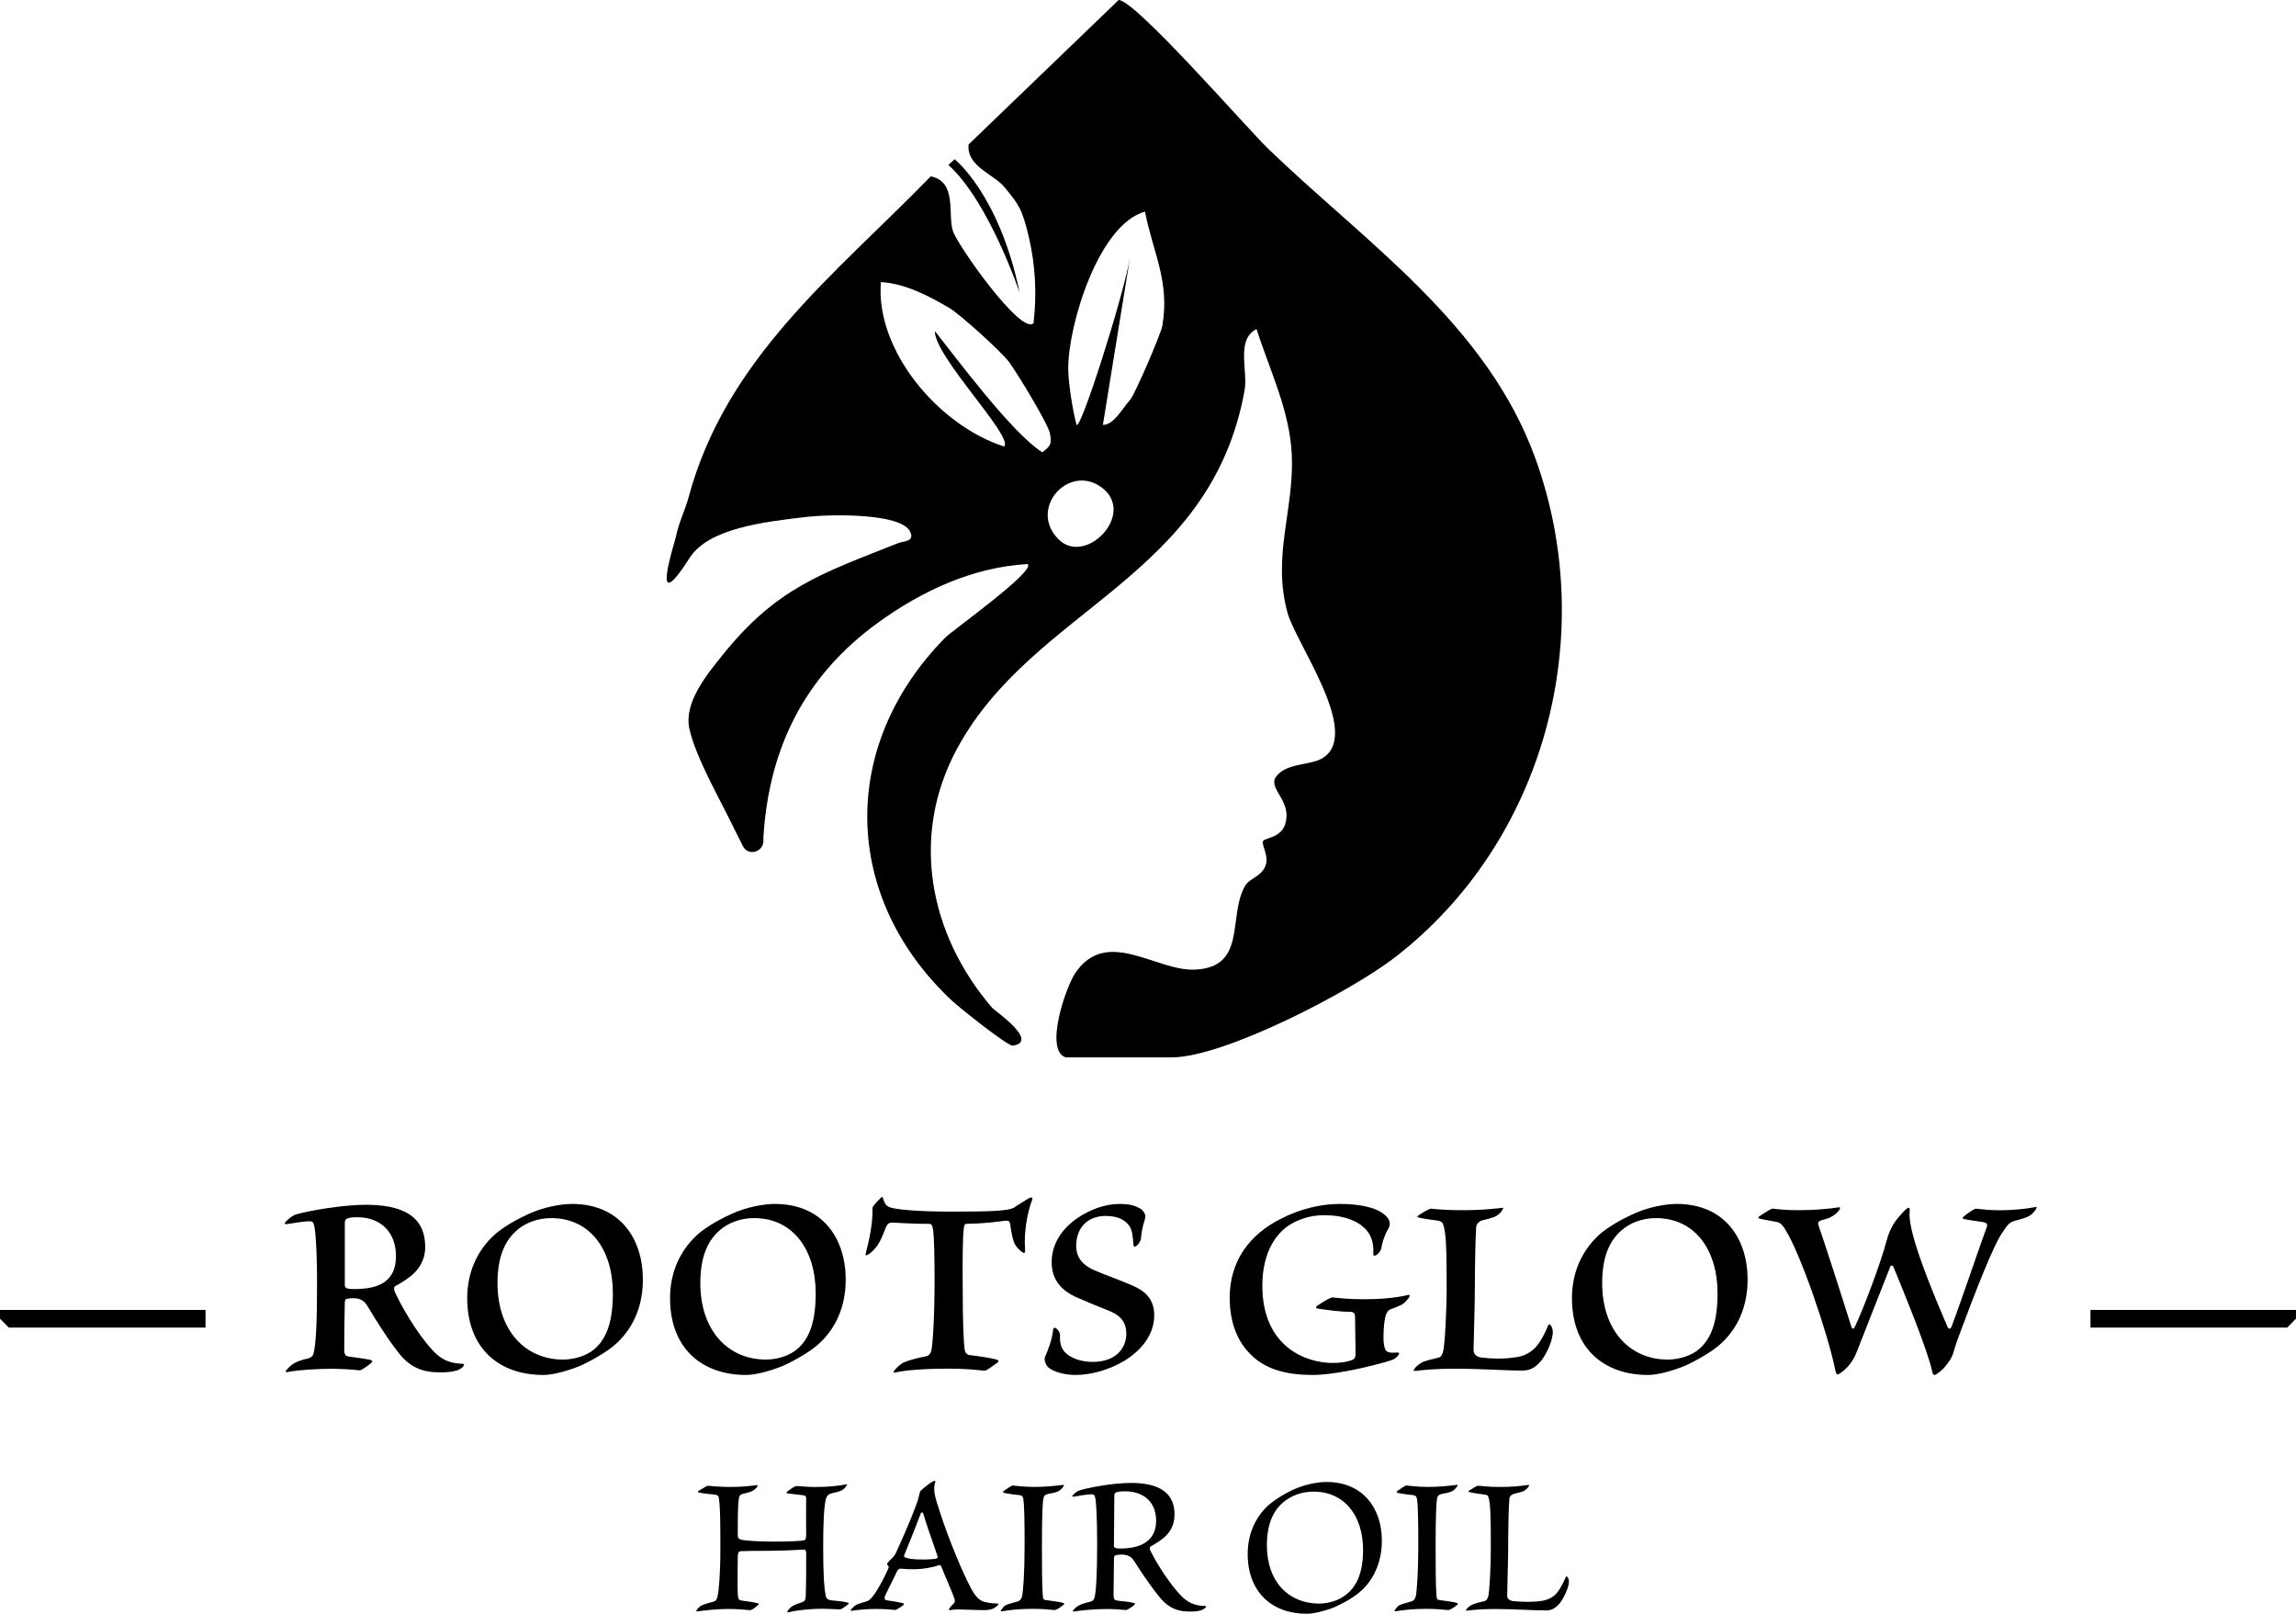
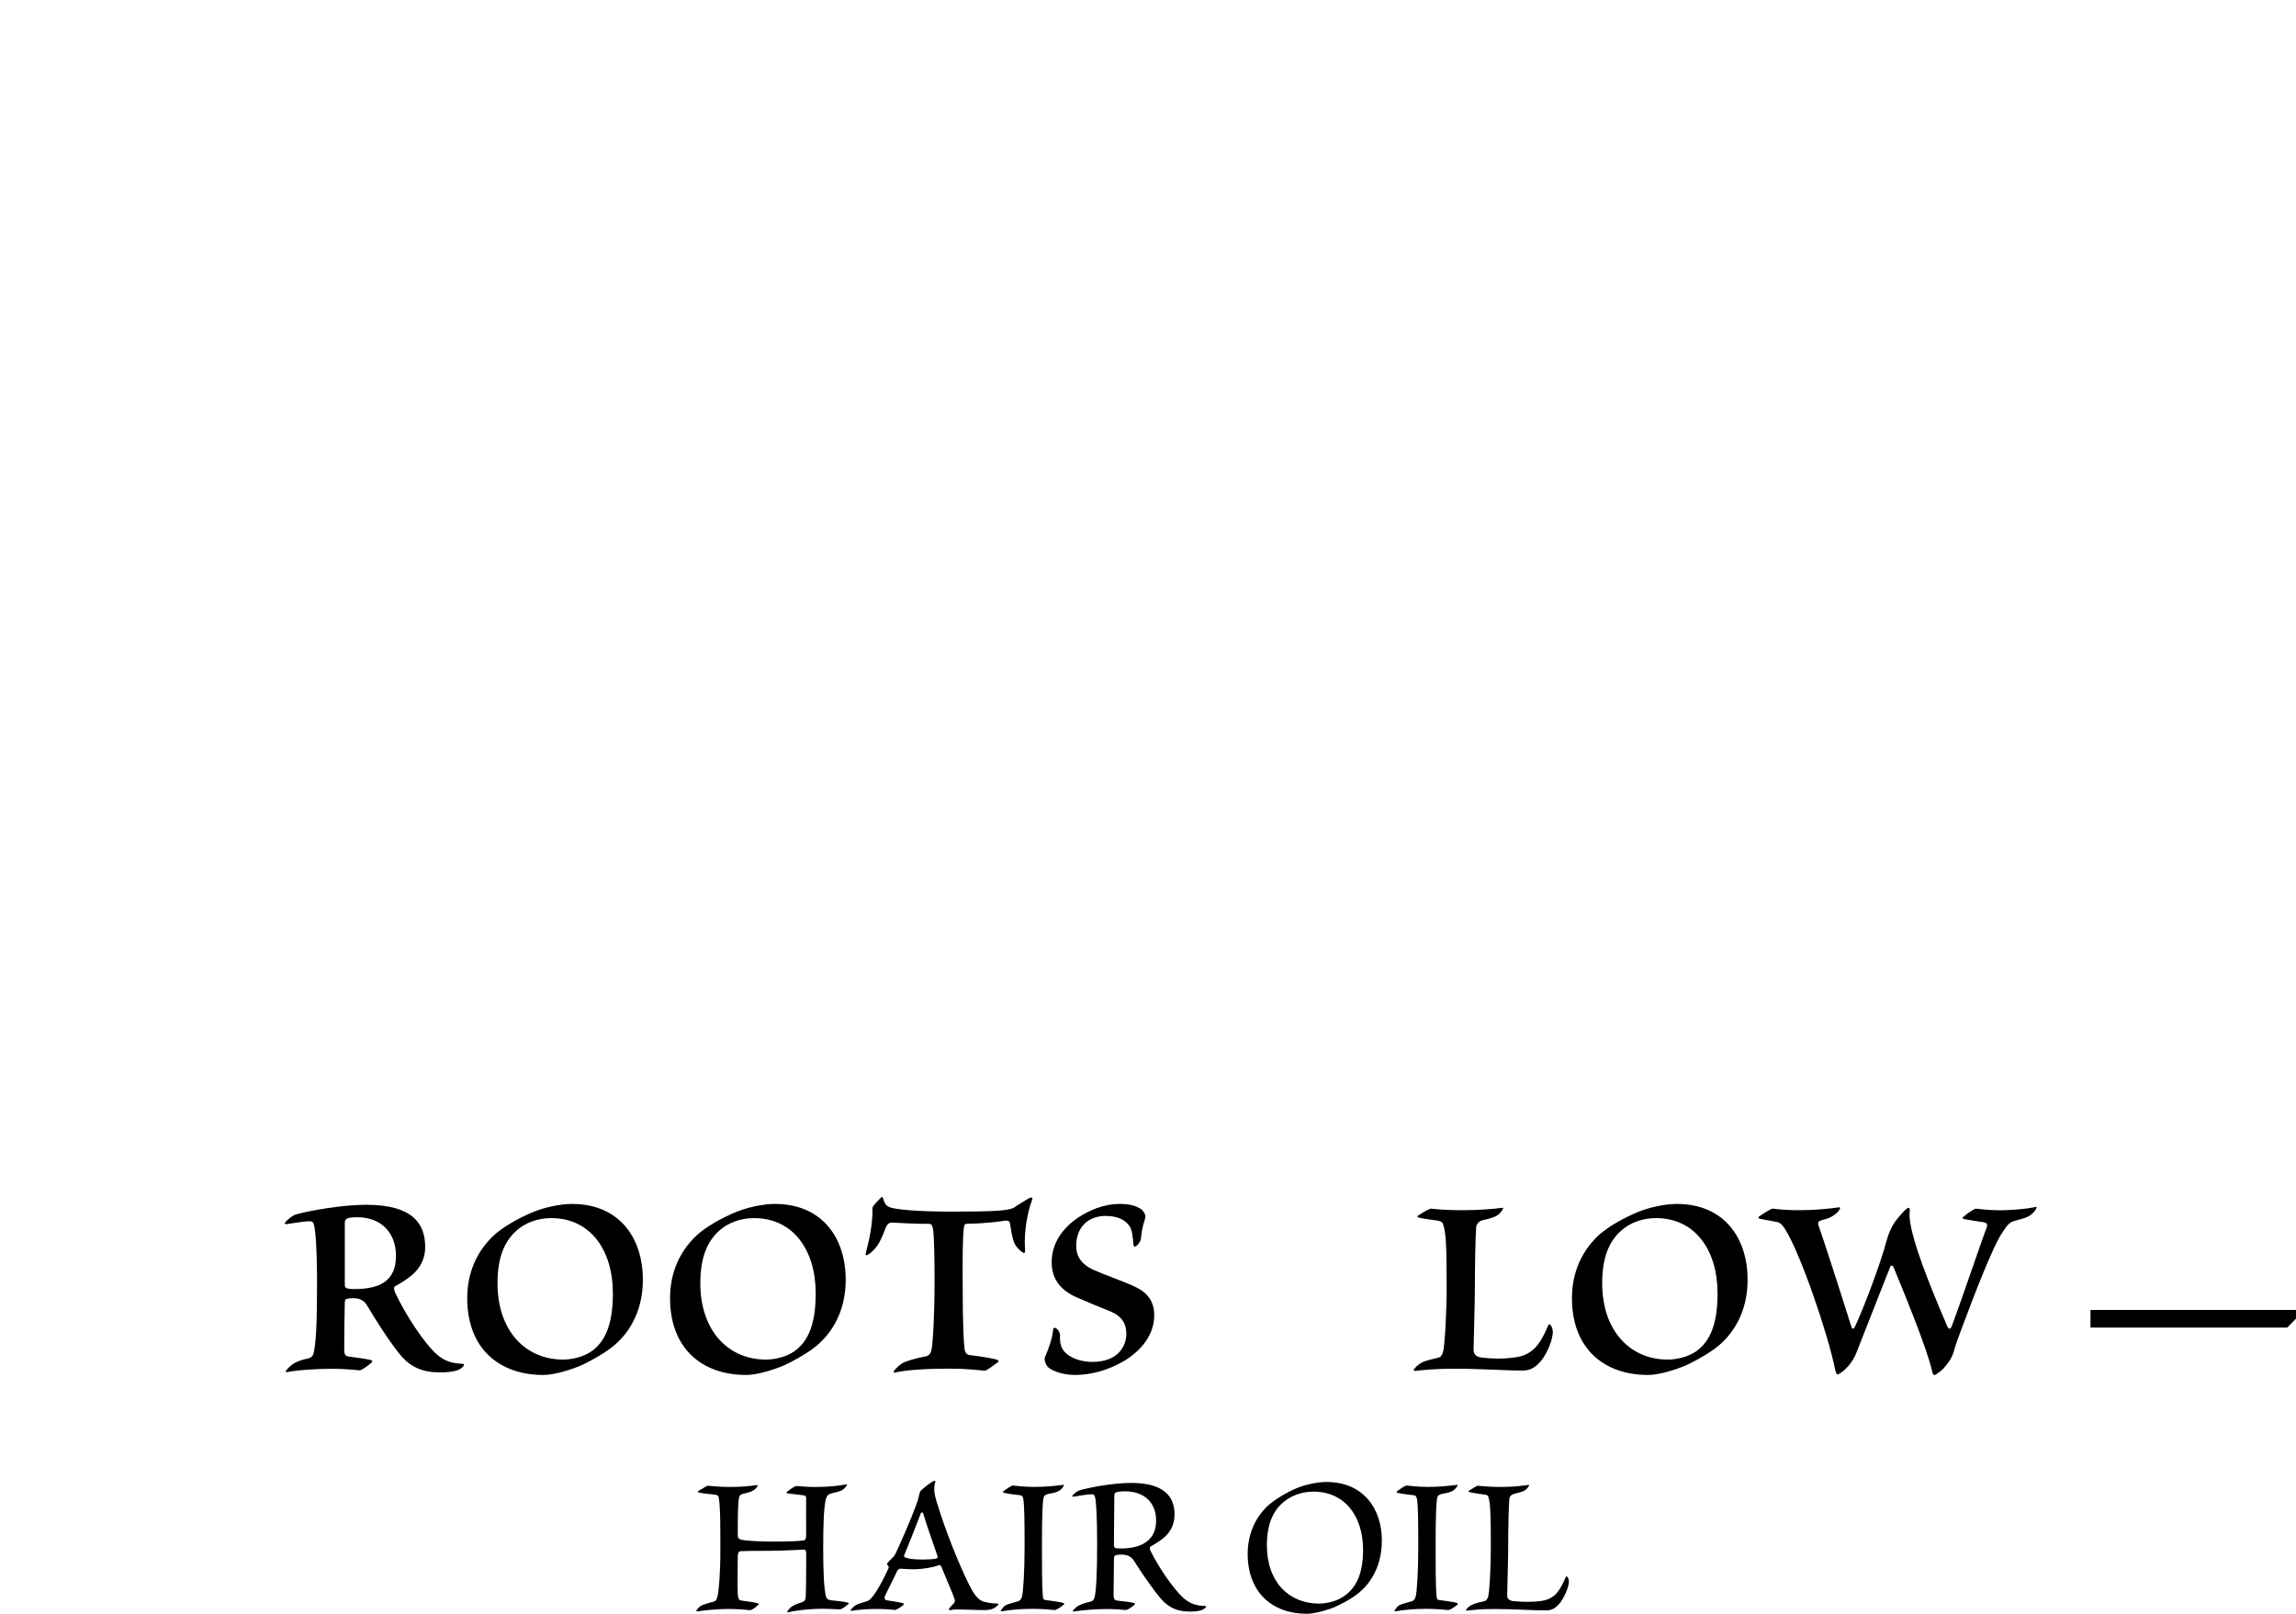
<svg xmlns="http://www.w3.org/2000/svg" id="Layer_1" version="1.1" viewBox="0 0 512 359.77">
-   <path d="M237.67,235.74c-4.85-1.5-.03-15.67,2.13-18.83,7.02-10.3,17.97-.35,26.67-.74,11.72-.52,7.25-11.92,11.19-18.69,1.03-1.78,3.91-2.04,4.68-4.9.52-1.94-1.14-4.41-.67-5.1s3.99-.72,4.92-3.73c1.51-4.88-3.1-7.34-2.36-10.04,2.09-3.89,8.06-2.84,10.97-4.86,8.24-5.72-6.25-25.46-8.11-32.3-3.43-12.65,1.49-22.81.98-35.03-.41-9.92-4.91-18.88-7.86-28.16-4.66,2.34-1.88,9.27-2.67,13.67-7.63,42.14-47.07,48.33-64.13,79.91-10.52,19.46-6.19,41.43,7.83,57.74.55.63,10.66,7.54,4.62,8.44-1.13.17-12.13-8.66-13.58-10.02-24.55-23.03-25.3-56.83-1.44-81,1.46-1.48,20.23-14.84,18.33-16.35-12.21.69-23.57,5.96-33.39,13.08-16.25,11.78-24.3,27.81-25.54,47.79-.01.18,0,.37,0,.56.22,2.74-3.36,3.89-4.59,1.43-1.14-2.27-2.27-4.54-3.4-6.81-2.5-5-7.25-13.52-8.52-19.33s3.86-12.03,7.38-16.41c12.12-15.09,22.08-18.18,39.21-24.99,1.1-.44,3.72-.27,2.65-2.52-2.06-4.33-18.42-3.85-22.95-3.33-9.71,1.12-22.01,2.56-26.22,9.14-9.19,14.37-3.29-3.54-3.01-4.95.58-2.9,2.01-5.75,2.73-8.43,8.39-31.22,32.59-49.66,54.05-71.67,5.89,1.25,3.74,8.23,4.9,12.11.93,3.13,15.32,23.47,18,20.62h0c.77-6.42.43-12.94-1.05-19.23-1.48-6.32-2.35-7.38-5.49-11.16-2.36-2.85-8.41-4.54-7.94-9.44L249.46,0c3.71,0,28.62,28.61,33.35,33.17,21.57,20.83,48.72,39.02,59.58,69.04,14.34,39.66,2.02,85.51-31.39,111.28-9.8,7.56-37.98,22.25-49.76,22.25h-23.57ZM245.94,94.73c2.39.02,4.21-3.45,6.12-5.66,1.06-1.22,6.83-14.66,7.14-16.43,1.69-9.92-2.07-16.26-3.87-25.46-10.35,2.88-17.02,25.06-17.12,34.71-.03,3.28.98,9.51,1.83,12.73.63,2.41,10.61-28.94,11.96-37.29l-6.06,37.4ZM211.65,68.63c-4.52-2.67-9.91-5.46-15.22-5.74-1.22,15.45,13.05,32.04,27.49,36.66,2.2-2.18-15.58-20.07-15.45-25.75,4.85,6.11,17.24,22.83,23.97,27.04,1.86-1.45,2.15-1.87,1.68-4.25-.42-2.15-7.31-13.45-9.07-15.84s-11-10.71-13.39-12.12ZM236.01,120.2c6.08,6.16,17.56-5.77,9.6-11.57-7.31-5.32-16.35,4.73-9.6,11.57Z" />
-   <polygon points="45.83 292.05 45.83 295.98 1.96 295.98 .01 294 0 292.05 45.83 292.05" />
  <polygon points="512 292.05 511.99 294 510.04 295.98 466.17 295.98 466.17 292.05 512 292.05" />
  <g>
    <path d="M94.82,277.96c0,3.32-1.75,5.36-3.2,6.52-1.11.87-2.1,1.51-3.49,2.27-.35.17-.29.76-.06,1.34,2.33,5.06,6.64,11.47,9.26,13.8,1.86,1.63,3.49,2.04,5.7,2.15.52.06.58.17.23.64-.29.35-.93.76-1.46.87-.99.29-1.92.41-3.73.41-3.78,0-6.46-1.05-8.91-4.02-2.5-3.08-5.24-7.45-7.33-10.94-.7-1.11-1.75-1.57-2.91-1.57-.41,0-.93,0-1.46.12-.47.06-.58.29-.58,1.05-.06,2.44-.12,7.92-.12,10.36,0,1.05.35,1.34.87,1.46,1.16.17,4.19.52,5.12.82.35.12.35.29.06.58-.64.58-2.15,1.69-2.62,1.69-1.57-.17-4.07-.35-6.23-.35-3.26,0-7.63.29-9.66.7-.58.17-.7-.12-.47-.35.64-.82,1.46-1.46,2.1-1.75.7-.35,1.75-.7,2.68-.87.81-.23,1.11-.52,1.28-1.05.58-1.98.81-7.22.81-15.48,0-7.8-.35-11.99-.64-13.1-.17-.81-.41-.99-1.05-.99-.99,0-3.61.41-5.06.64-.47.06-.52-.17-.35-.41.47-.52,1.57-1.51,2.39-1.75,2.68-.76,10.13-2.15,15.66-2.15,10.59,0,13.16,4.42,13.16,9.37ZM77.41,271.67c-.29.12-.52.41-.52.93v13.74c0,.76.17,1.05,2.1,1.05,5.47,0,9.31-1.63,9.31-7.39,0-5.01-3.14-8.62-8.62-8.62-.93,0-1.8.06-2.27.29Z" />
    <path d="M143.36,285.29c0,7.45-3.38,12.22-6.69,14.9-2.04,1.69-6.23,3.96-8.03,4.6-2.74,1.05-5.59,1.75-7.51,1.75-9.72,0-16.94-5.82-16.94-17.12,0-5.76,2.21-10.36,5.59-13.68,1.51-1.51,4.42-3.43,8.03-5.06,3.32-1.57,7.33-2.27,9.72-2.27,10.77,0,15.83,7.8,15.83,16.88ZM115.31,274.23c-2.04,1.8-4.37,4.89-4.37,11.82,0,10.71,6.29,17.06,14.61,17.06,2.04,0,4.48-.58,6.29-1.8,2.56-1.8,4.83-5.06,4.83-12.92,0-9.84-5.12-16.82-13.74-16.82-3.14,0-5.82,1.11-7.63,2.68Z" />
    <path d="M188.59,285.29c0,7.45-3.38,12.22-6.69,14.9-2.04,1.69-6.23,3.96-8.03,4.6-2.74,1.05-5.59,1.75-7.51,1.75-9.72,0-16.94-5.82-16.94-17.12,0-5.76,2.21-10.36,5.59-13.68,1.51-1.51,4.42-3.43,8.03-5.06,3.32-1.57,7.33-2.27,9.72-2.27,10.77,0,15.83,7.8,15.83,16.88ZM160.54,274.23c-2.04,1.8-4.37,4.89-4.37,11.82,0,10.71,6.29,17.06,14.61,17.06,2.04,0,4.48-.58,6.29-1.8,2.56-1.8,4.83-5.06,4.83-12.92,0-9.84-5.12-16.82-13.74-16.82-3.14,0-5.82,1.11-7.63,2.68Z" />
    <path d="M225.96,269.34c.7-.52,2.21-1.4,3.49-2.21.58-.29.93-.17.7.41-.99,2.56-1.86,7.04-1.57,10.94.06.93-.12,1.05-.7.64-.64-.52-1.46-1.28-1.8-2.27-.35-.99-.7-2.85-.81-3.96-.12-.52-.29-.76-.99-.76-1.28.17-4.19.64-8.5.7-.7,0-.76.23-.87,1.16-.23,2.04-.29,6.81-.23,12.87,0,8.67.23,12.28.41,13.85.12.81.41,1.28,1.11,1.4,2.1.23,5.12.7,6.17,1.05.35.17.41.35.12.58-.93.64-2.5,1.92-2.97,1.86-1.63-.17-4.07-.47-8.03-.47-4.6,0-9.55.29-11.82.87-.41.17-.47-.12-.23-.47.41-.52,1.34-1.4,2.04-1.75,1.16-.52,2.97-.99,5.01-1.4.7-.12,1.05-.64,1.22-1.4.29-1.22.7-7.28.7-15.72,0-5.12-.12-9.55-.29-10.83-.17-1.16-.35-1.57-.87-1.57-3.49,0-7.1-.23-8.27-.29-.76,0-1.16.29-1.57,1.4-.52,1.46-1.16,2.85-1.8,3.78-.47.64-1.22,1.46-1.86,1.86-.52.35-.81.35-.7-.17.7-2.5,1.63-6.75,1.51-10.07,0-.35.47-.93,1.75-2.21.29-.35.52-.41.58-.06.41,1.34.76,1.69,1.34,1.98,1.22.58,6.35,1.05,14.03,1.05,9.66,0,12.4-.23,13.74-.82Z" />
    <path d="M254.2,269.4c.7.41,1.28,1.28,1.22,1.92-.06.47-.29,1.05-.47,1.69-.23.99-.41,1.75-.52,3.14-.06.52-.58,1.34-1.05,1.63-.41.29-.58.23-.64-.41-.12-1.75-.29-3.32-.99-4.19-.99-1.28-2.56-2.09-5.24-2.09-3.78,0-6.52,2.44-6.52,6.69,0,2.62,1.51,4.25,3.78,5.3,2.04.93,6.99,2.68,9.2,3.73,2.44,1.11,4.42,2.91,4.42,6.4,0,4.13-2.56,7.63-6.58,10.13-3.78,2.27-7.86,3.2-11,3.2-2.44,0-4.95-.7-6.11-1.75-.58-.58-.93-1.75-.64-2.33.52-1.16,1.57-3.78,1.75-5.76.06-.76.29-.76.64-.58.47.23.93.99.93,1.46-.06,1.8.17,2.91,1.11,3.9,1.11,1.22,3.49,2.15,6.11,2.15,5.76,0,7.57-3.55,7.57-6.29,0-2.27-1.05-3.9-3.49-4.95-3.09-1.22-5.88-2.39-7.98-3.32-2.74-1.34-5.18-3.49-5.18-7.68s2.39-7.51,5.76-9.84c2.68-1.8,6-3.14,9.37-3.14,2.68,0,3.78.58,4.54.99Z" />
-     <path d="M307.29,269.87c1.17.58,2.68,1.69,2.62,2.97,0,.23-.06.58-.23.93-.76,1.28-1.4,2.91-1.63,4.42-.12.76-.99,1.75-1.51,1.75-.29.06-.29-.17-.29-.58.12-2.62-.7-4.25-1.75-5.36-1.75-1.8-4.77-3.08-9.26-3.08-3.32,0-6,1.05-8.09,2.44-2.27,1.63-5.65,5.41-5.65,13.27,0,13.91,10.07,17.23,15.6,17.23,2.21,0,3.43-.29,4.37-.64.64-.23.76-.58.82-1.28,0-2.15-.12-6.75-.12-8.38-.06-.93-.35-1.11-1.4-1.11-2.04,0-5.41-.47-6.87-.7-.58-.12-.52-.35-.17-.64,1.69-1.16,3.2-1.92,3.43-1.86,1.75.17,3.38.41,7.16.41,3.43,0,6.93-.29,9.55-.93.47-.12.64,0,.35.47-.23.41-.82,1.11-1.46,1.57-.99.52-1.98.87-2.62,1.11-.58.29-.76.47-1.05,1.16-.35.87-.58,2.97-.58,5.18,0,1.17.17,2.15.41,2.62.29.7,1.11.81,2.62.7.47-.06.52.17.41.41-.29.47-.93,1.05-1.46,1.22-1.4.47-1.98.64-4.08,1.16-2.44.64-9.2,2.21-13.68,2.21-5.36,0-10.19-1.05-13.56-4.31-3.08-2.85-4.95-7.16-4.95-12.92,0-8.21,4.48-14.2,11.64-17.7,3.9-1.98,8.44-3.2,12.87-3.2,3.78,0,6.75.58,8.56,1.46Z" />
    <path d="M321.78,272.89c-.12-.41-.52-.64-1.16-.76-.7-.12-2.97-.35-4.08-.64-.58-.12-.58-.29-.23-.52,1.11-.76,2.5-1.51,2.74-1.51,1.51.17,3.9.35,6.93.35,3.9,0,6.4-.23,8.96-.52.35-.06.35.06.17.29-.41.87-1.28,1.51-1.92,1.75-.81.29-1.63.52-2.5.7-.76.17-1.4.7-1.51,1.57-.17,2.27-.29,9.43-.29,13.45,0,3.73-.23,10.13-.29,13.91,0,.76.41,1.51,1.69,1.69,2.1.29,5.06.35,7.28,0,1.63-.17,2.91-.58,4.31-1.75,1.11-.87,2.39-3.03,3.26-5.18.17-.41.35-.64.58-.35.41.41.64,1.22.52,2.1-.29,2.33-1.75,4.89-2.5,5.82-1.4,1.63-2.39,2.21-4.13,2.27-4.42,0-8.96-.41-15.25-.41-4.37,0-7.16.29-8.5.47-.7.06-.76-.06-.41-.52.41-.58,1.34-1.22,1.86-1.46.93-.35,2.04-.64,3.32-.93.64-.12.93-.52,1.16-1.28.41-1.51.81-9.2.81-14.32,0-8.85-.12-12.34-.81-14.2Z" />
    <path d="M389.71,285.29c0,7.45-3.38,12.22-6.69,14.9-2.04,1.69-6.23,3.96-8.03,4.6-2.74,1.05-5.59,1.75-7.51,1.75-9.72,0-16.94-5.82-16.94-17.12,0-5.76,2.21-10.36,5.59-13.68,1.51-1.51,4.42-3.43,8.03-5.06,3.32-1.57,7.33-2.27,9.72-2.27,10.77,0,15.83,7.8,15.83,16.88ZM361.65,274.23c-2.04,1.8-4.37,4.89-4.37,11.82,0,10.71,6.29,17.06,14.61,17.06,2.04,0,4.48-.58,6.29-1.8,2.56-1.8,4.83-5.06,4.83-12.92,0-9.84-5.12-16.82-13.74-16.82-3.14,0-5.82,1.11-7.62,2.68Z" />
    <path d="M425.86,270.1c-.17,1.22.23,3.43.64,4.95,1.34,5.36,4.77,13.74,7.74,20.67.41.87.81.47.99-.06,2.45-6.52,6.52-18.69,7.68-21.71.47-1.11.17-1.34-.82-1.51-1.16-.17-2.56-.35-4.08-.64-.23-.06-.52-.29-.23-.47,1.11-.99,2.62-1.92,2.85-1.86,1.28.12,2.91.35,5.24.35,3.2,0,6.29-.35,7.92-.7.41-.12.46,0,.23.41-.17.41-.82,1.16-1.51,1.57-.81.46-2.04.76-2.91.99-1.63.35-2.04,1.16-3.26,2.97-1.86,2.79-5.76,12.69-8.85,21.01-.64,1.69-1.51,4.02-1.86,5.41-.29.99-.81,1.92-1.75,3.03-.87,1.16-1.69,1.57-2.27,1.98-.41.17-.64-.12-.76-.82-1.05-4.83-6.34-17.7-8.62-23.23-.12-.29-.52-.47-.7-.06-1.69,4.19-5.47,13.97-7.51,19.09-.52,1.4-1.11,2.15-1.75,2.97-.76.93-1.8,1.69-2.27,1.92-.41.23-.58-.12-.81-1.22-1.51-7.51-7.63-25.67-11.18-31.2-.7-1.05-1.05-1.4-2.1-1.57-1.11-.23-2.1-.35-3.38-.64-.35-.06-.64-.23-.17-.58.93-.64,2.68-1.75,2.97-1.69,1.34.17,3.2.35,5.76.35,3.38,0,6.69-.29,8.91-.64.29-.06.47.12.23.47-.29.52-.93,1.11-1.63,1.51-.7.47-1.57.64-2.5.93-.7.23-.76.58-.58,1.11.76,2.04,5.12,15.54,7.33,22.59.29.81.64.35.82-.06,1.69-3.49,5.76-14.15,7.1-19.33.82-2.79,1.63-4.08,4.02-6.58.82-.76,1.22-.76,1.05.29Z" />
  </g>
  <g>
    <path d="M160.28,333.87c-.09-.49-.45-.62-1.07-.67-.98-.09-2.59-.27-3.39-.45-.22-.04-.22-.22-.13-.31,1.2-.71,1.92-1.2,2.14-1.2.58.04,2.54.27,4.95.27,2.63,0,4.19-.18,5.93-.4.27-.04.31.13.18.27-.18.4-.85.94-1.29,1.11-.71.27-1.25.4-1.87.54-.54.09-.85.36-.94.89-.13.71-.27,2.54-.27,6.33v2.1c0,.54.27.8.89.94.76.18,3.34.4,7.27.4,3.48,0,5.89-.13,6.55-.27.36-.04.54-.36.54-1.2,0-3.79-.04-5.71,0-8.25,0-.45-.31-.58-.71-.62-.85-.09-2.76-.31-3.43-.4-.18-.04-.36-.18-.13-.36.71-.58,1.83-1.34,2.1-1.29,1.34.09,2.85.22,4.06.22,3.48,0,5.57-.31,7-.58.27-.09.27.09.18.18-.22.36-.62.89-1.16,1.16-.45.22-1.29.45-2.1.62-.85.22-1.16.45-1.43,1.38-.45,1.87-.58,5.84-.58,10.57,0,5.93.18,9.27.62,11.1.18.67.71.76,1.34.85,1.2.09,2.76.27,3.48.49.31.09.4.18.09.4-.89.71-1.52,1.16-1.92,1.11-.71,0-2.01-.13-3.88-.13-2.9,0-6.02.4-7.45.76-.36.09-.36-.04-.22-.22.09-.27.67-.85.98-1.07.62-.4,1.34-.62,2.01-.85.76-.27,1.07-.4,1.07-1.74.09-2.72.09-6.33.09-9.23,0-.67-.22-.89-.54-.85-.71.04-4.59.27-7.76.27s-5.4.04-6.29.09c-.58,0-.67.62-.67,1.34,0,1.11-.09,6.55,0,8.29.09,1.16.36,1.29.85,1.38,1.2.13,2.9.4,3.66.62.22.04.27.18.13.27-.71.67-1.56,1.29-1.92,1.25-1.25-.13-2.81-.27-4.86-.27-2.27,0-5.44.31-6.78.54-.45.04-.36-.09-.22-.31.13-.22.62-.8,1.11-1.03.71-.31,1.87-.62,2.68-.85.49-.13.67-.49.85-1.2.27-1.03.62-5.08.62-10.03,0-4.01.04-9.94-.36-11.95Z" />
    <path d="M200.93,349.74c-.4-.09-.71.22-.89.54-.58,1.34-2.27,4.55-2.68,5.53-.18.45-.18.89.45.98,1.03.13,2.85.45,3.48.62.31.09.36.22.13.45-.58.49-1.61,1.11-1.87,1.07-.76-.09-2.23-.22-4.19-.22-2.23,0-4.24.22-5.35.4-.4.04-.4-.13-.13-.4.27-.31.58-.62,1.03-.89.36-.22,1.43-.54,2.18-.76.58-.13.85-.36,1.43-1.03.89-1.03,2.41-3.7,3.52-6.2.18-.4.22-.53-.09-.89-.18-.22-.18-.31,0-.54.27-.31.85-.89,1.25-1.29.13-.13.31-.36.54-.8,1.87-4.06,3.52-7.98,4.19-9.81.49-1.25.76-1.96.89-2.54.13-.58.27-1.38.54-1.65.58-.54,2.1-1.83,2.9-2.14.18-.04.45-.04.27.36-.18.49-.27,1.56-.13,2.36.18,1.11.67,2.63,1.29,4.5,1.96,6.02,4.99,13.29,6.96,16.94,1.03,1.83,1.96,2.67,3.12,2.85.85.22,1.92.31,2.54.31.45,0,.4.22,0,.58-.89.8-1.87.94-3.52.89-1.16,0-3.21-.13-4.5-.13-1.03-.04-1.74,0-2.32.13-.4.09-.49-.13-.18-.49.22-.31.45-.58.89-.98.31-.31.31-.71.13-1.16-.53-1.52-2.05-4.9-2.85-6.96-.13-.36-.31-.54-.67-.4-1.29.49-3.43.85-5.31.89-1.2,0-2.01-.04-3.03-.13ZM208.47,347.56c.62-.13.71-.31.58-.67-1.6-4.55-2.63-7.62-3.17-9.45-.09-.22-.36-.49-.58.04-.85,2.27-2.54,6.55-3.66,9.23-.13.4.09.49.4.58.76.27,1.87.4,4.01.4.62,0,2.1-.09,2.41-.13Z" />
    <path d="M228.17,334.09c-.09-.54-.36-.71-.85-.76-.98-.09-2.63-.31-3.34-.49-.31-.09-.49-.18-.13-.45.49-.36,1.74-1.25,2.05-1.2.58.04,2.36.31,4.68.31,2.63,0,4.55-.22,6.46-.45.22-.09.27.09.18.22-.4.67-.98,1.12-1.34,1.25-.62.27-1.16.36-2.14.54-.49.13-.94.31-1.03.89-.22.89-.36,4.01-.36,10.3,0,4.77,0,9.23.18,11.28.04,1.03.22,1.16.71,1.2,1.34.18,3.08.4,3.79.62.31.09.36.27.18.4-1.03.85-1.83,1.25-2.14,1.2-.98-.09-2.5-.27-4.86-.27-2.94,0-5.48.31-6.69.54-.31.04-.45-.09-.31-.22.18-.27.67-.94,1.03-1.12.54-.27,1.92-.62,2.5-.8.71-.13,1.03-.58,1.2-1.29.22-1.03.54-5.13.54-11.15,0-5.35-.04-9.18-.31-10.57Z" />
    <path d="M261.92,337.66c0,2.63-1.29,4.28-2.5,5.26-.98.76-1.87,1.34-2.81,1.83-.27.18-.27.58-.04,1.03,1.69,3.43,4.99,8.34,7.27,10.43,1.52,1.34,2.94,1.78,4.82,1.83.36,0,.4.13.13.4-.22.22-.62.49-1.03.58-.62.18-1.16.27-2.45.27-2.81,0-4.68-.89-6.38-2.81-1.87-2.18-4.33-5.75-6.11-8.6-.67-.98-1.65-1.29-2.63-1.29-.45,0-.85,0-1.29.13-.36.04-.49.27-.49.8,0,1.96-.09,6.42-.09,8.03,0,1.03.31,1.2.76,1.29.89.09,3.08.31,3.75.54.31.09.36.22.09.45-.58.49-1.56,1.16-1.87,1.11-1.11-.09-2.63-.22-4.15-.22-2.9,0-5.93.31-7.31.54-.36.13-.45-.09-.27-.27.4-.49.98-.98,1.47-1.16.45-.22,1.43-.54,2.18-.71.58-.13.89-.31,1.07-.8.4-1.43.62-5.22.62-12.13,0-6.11-.22-9.5-.45-10.34-.13-.62-.36-.71-.8-.71-.89,0-3.03.36-4.01.54-.31.04-.36-.09-.22-.27.31-.36.94-.94,1.47-1.11,1.74-.58,7.45-1.69,11.55-1.69,7.18,0,9.72,2.85,9.72,7.09ZM248.94,332.71c-.27.09-.45.27-.45.71l-.09,11.01c0,.62.13.8,1.47.8,4.15,0,7.94-1.43,7.94-6.2,0-4.06-2.67-6.55-6.96-6.55-.85,0-1.56.09-1.92.22Z" />
    <path d="M308.15,343.46c0,5.97-2.76,9.67-4.95,11.5-1.78,1.56-5.13,3.25-6.69,3.75-1.83.62-3.7,1.07-5.13,1.07-7.71,0-13.15-4.82-13.15-13.33,0-4.19,1.52-7.67,3.97-10.25,1.25-1.29,3.75-2.99,6.42-4.19,2.41-1.07,5.17-1.61,7.22-1.61,7.98,0,12.31,5.75,12.31,13.06ZM286.3,334.81c-1.96,1.61-3.79,4.37-3.79,9.68,0,8.25,4.95,13.02,11.64,13.02,1.69,0,3.92-.49,5.62-1.69,2.41-1.69,4.19-4.59,4.19-10.25,0-7.71-4.19-13.02-11.06-13.02-2.72,0-5.08.98-6.6,2.27Z" />
    <path d="M315.95,334.09c-.09-.54-.36-.71-.85-.76-.98-.09-2.63-.31-3.34-.49-.31-.09-.49-.18-.13-.45.49-.36,1.74-1.25,2.05-1.2.58.04,2.36.31,4.68.31,2.63,0,4.55-.22,6.47-.45.22-.09.27.09.18.22-.4.67-.98,1.12-1.34,1.25-.62.27-1.16.36-2.14.54-.49.13-.94.31-1.03.89-.22.89-.36,4.01-.36,10.3,0,4.77,0,9.23.18,11.28.04,1.03.22,1.16.71,1.2,1.34.18,3.08.4,3.79.62.31.09.36.27.18.4-1.03.85-1.83,1.25-2.14,1.2-.98-.09-2.5-.27-4.86-.27-2.94,0-5.48.31-6.69.54-.31.04-.45-.09-.31-.22.18-.27.67-.94,1.03-1.12.54-.27,1.92-.62,2.5-.8.71-.13,1.03-.58,1.2-1.29.22-1.03.54-5.13.54-11.15,0-5.35-.04-9.18-.31-10.57Z" />
    <path d="M331.91,333.74c-.09-.31-.36-.49-.85-.53-.67-.09-2.45-.31-3.3-.54-.36-.09-.36-.22-.13-.36.8-.54,1.74-1.07,1.92-1.07,1.03.09,2.72.27,4.77.27,2.94,0,4.55-.18,6.46-.45.27-.04.27.09.13.27-.27.54-.89,1.03-1.38,1.2-.54.18-1.11.31-1.69.45-.62.18-1.2.45-1.25,1.12-.18,1.96-.27,6.87-.27,10.61,0,3.25-.18,7.58-.22,11.01-.04.62.4,1.11,1.38,1.25,2.1.18,4.24.22,5.93,0,1.29-.18,2.18-.45,3.17-1.25.89-.67,1.87-2.41,2.54-4.01.09-.27.22-.36.36-.18.27.22.45.8.36,1.43-.18,1.34-1.16,3.34-1.83,4.24-.94,1.16-1.74,1.78-3.08,1.83-3.57,0-7.13-.31-11.73-.31-3.03,0-4.99.22-5.97.36-.36.04-.4-.09-.18-.36.27-.4.89-.8,1.29-.98.67-.27,1.52-.54,2.5-.71.58-.13.85-.49,1.03-1.11.31-1.25.58-6.73.58-10.97,0-7-.09-9.85-.54-11.19Z" />
  </g>
-   <path d="M211.49,36.76l1.39-1.26s9.97,7.83,14.51,29.79c0,0-6.82-20.32-15.9-28.52Z" />
</svg>